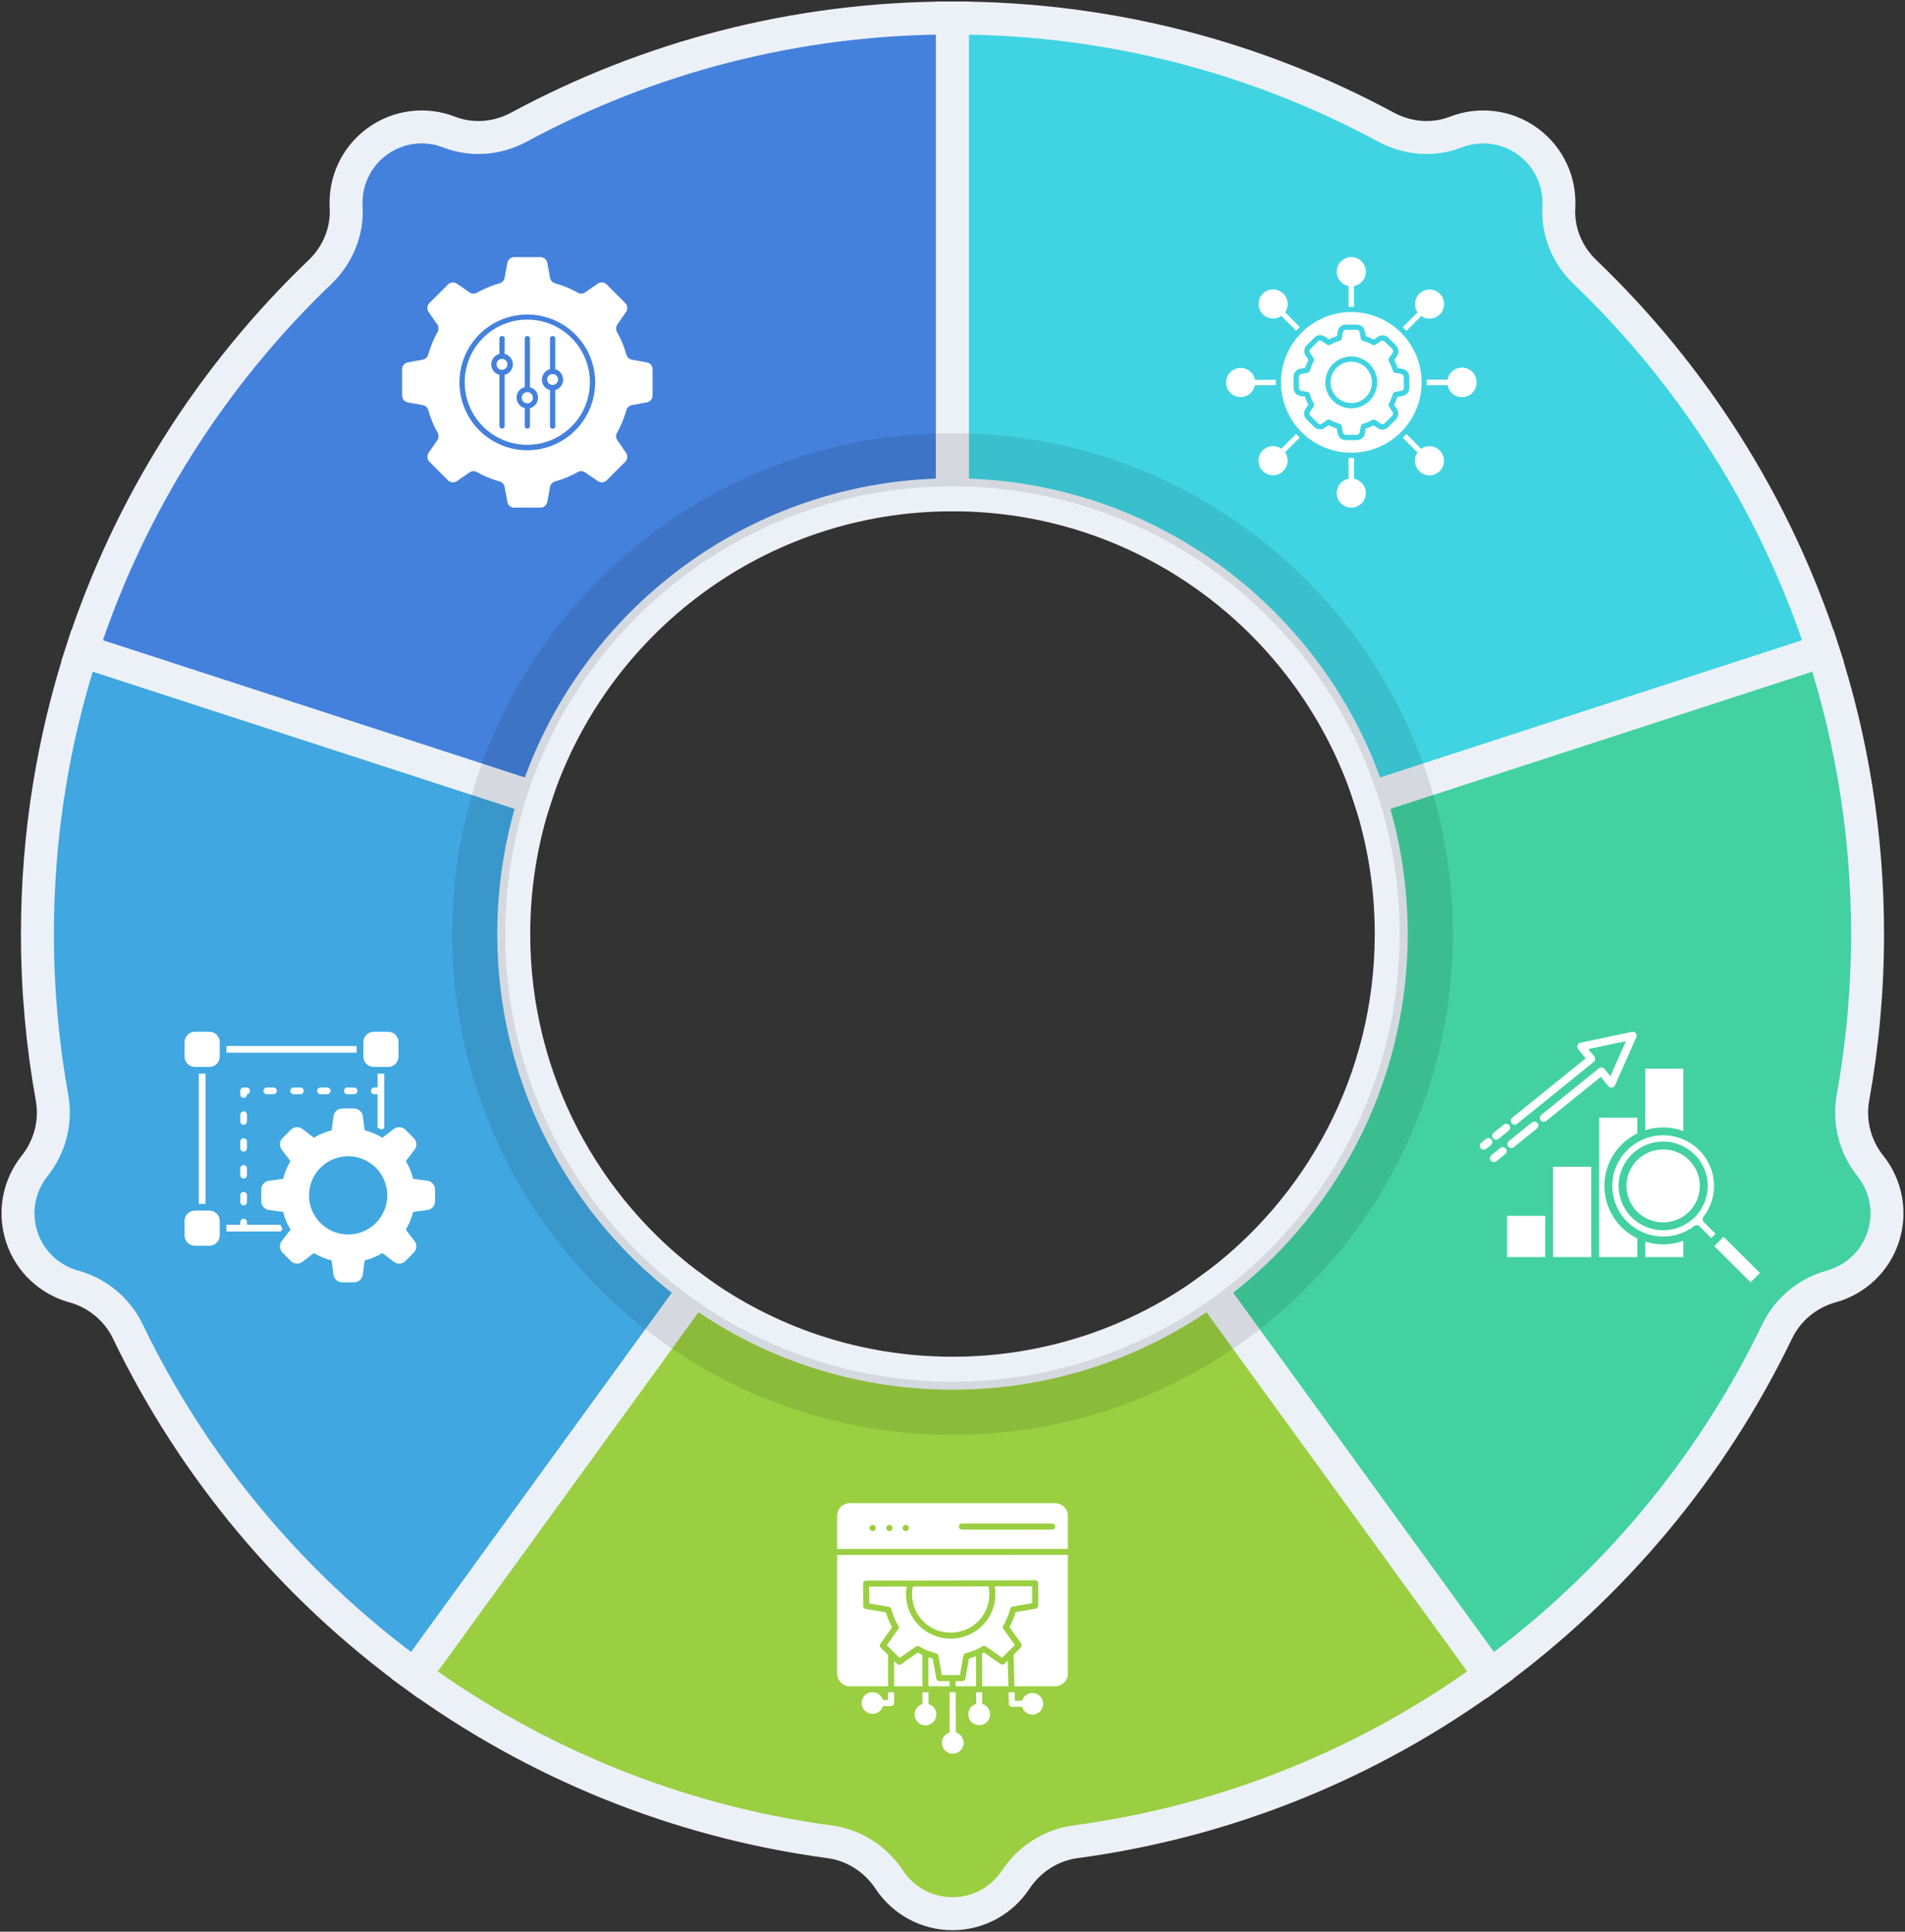
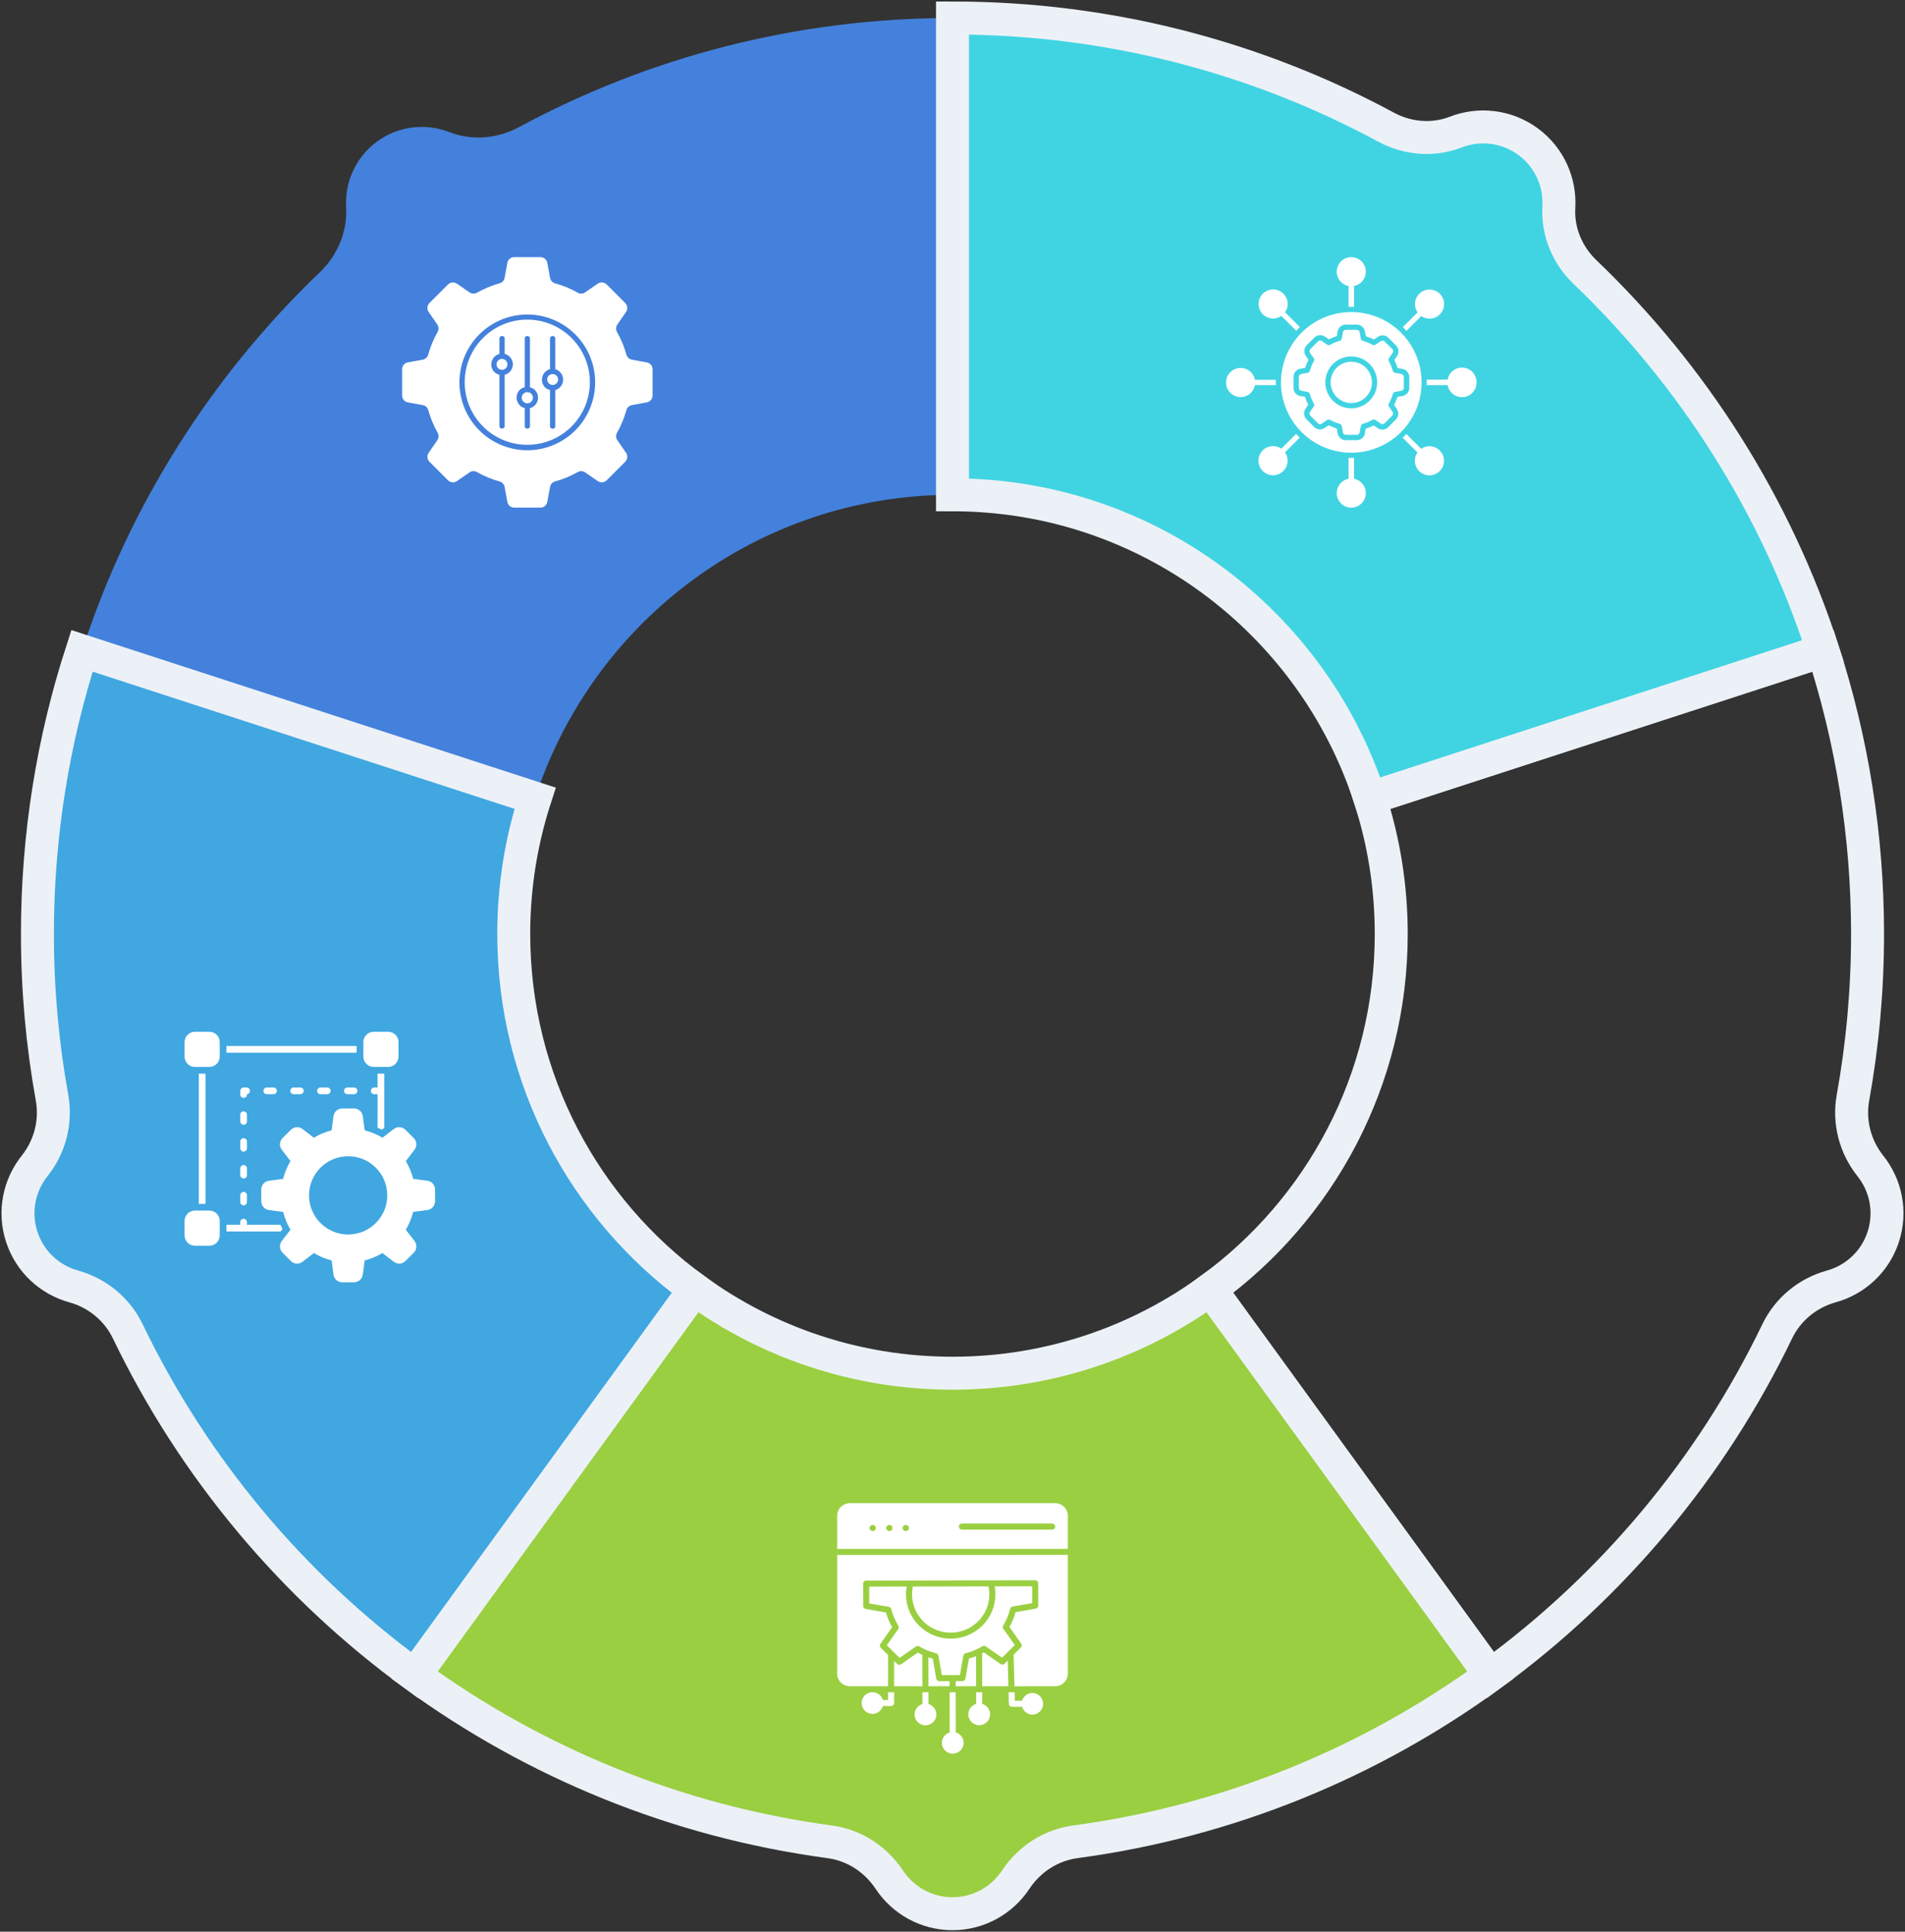
<svg xmlns="http://www.w3.org/2000/svg" width="578" height="586" viewBox="0 0 578 586" fill="none">
  <rect x="0" y="0" width="578" height="586" fill="#333333" stroke="none" />
  <path d="M288.997 5.458V150.103C229.84 150.103 179.694 188.728 162.356 242.153L147.322 237.266L24.877 197.446C39.213 153.245 64.323 113.903 97.102 82.521C102.448 77.407 105.449 70.238 105.022 62.852C104.59 55.294 107.886 47.678 114.46 42.898C121.023 38.129 129.257 37.337 136.298 40.071C143.196 42.746 150.929 42.092 157.438 38.576C196.594 17.452 241.396 5.458 288.997 5.458Z" fill="#4481DC" />
-   <path d="M288.997 5.458V150.103C229.84 150.103 179.694 188.728 162.356 242.153L147.322 237.266L24.877 197.446C39.213 153.245 64.323 113.903 97.102 82.521C102.448 77.407 105.449 70.238 105.022 62.852C104.59 55.294 107.886 47.678 114.46 42.898C121.023 38.129 129.257 37.337 136.298 40.071C143.196 42.746 150.929 42.092 157.438 38.576C196.594 17.452 241.396 5.458 288.997 5.458Z" stroke="#ECF1F7" stroke-width="10" stroke-miterlimit="10" />
  <path d="M553.118 197.446L430.673 237.266L415.639 242.153C398.301 188.728 348.155 150.103 288.998 150.103V5.458C336.6 5.458 381.401 17.452 420.557 38.576C427.067 42.092 434.8 42.746 441.697 40.071C448.738 37.337 456.972 38.129 463.535 42.898C470.109 47.678 473.406 55.294 472.973 62.852C472.546 70.238 475.548 77.407 480.893 82.521C513.672 113.903 538.782 153.245 553.118 197.446Z" fill="#40D4E2" />
  <path d="M553.118 197.446L430.673 237.266L415.639 242.153C398.301 188.728 348.155 150.103 288.998 150.103V5.458C336.6 5.458 381.401 17.452 420.557 38.576C427.067 42.092 434.8 42.746 441.697 40.071C448.738 37.337 456.972 38.129 463.535 42.898C470.109 47.678 473.406 55.294 472.973 62.852C472.546 70.238 475.548 77.407 480.893 82.521C513.672 113.903 538.782 153.245 553.118 197.446Z" stroke="#ECF1F7" stroke-width="10" stroke-miterlimit="10" />
  <path d="M452.201 508.165C415.885 534.619 372.911 552.469 326.268 558.729C318.839 559.727 312.295 563.995 308.154 570.245C304.037 576.45 296.996 580.541 288.998 580.541C281 580.541 273.96 576.45 269.843 570.245C265.701 563.995 259.157 559.727 251.729 558.729C205.085 552.469 162.111 534.619 125.795 508.165L201.459 403.935L210.745 391.14C232.711 407.136 259.751 416.577 288.998 416.577C318.245 416.577 345.286 407.136 367.252 391.14L376.537 403.935L452.201 508.165Z" fill="#9ACF41" />
  <path d="M452.201 508.165C415.885 534.619 372.911 552.469 326.268 558.729C318.839 559.727 312.295 563.995 308.154 570.245C304.037 576.45 296.996 580.541 288.998 580.541C281 580.541 273.96 576.45 269.843 570.245C265.701 563.995 259.157 559.727 251.729 558.729C205.085 552.469 162.111 534.619 125.795 508.165L201.459 403.935L210.745 391.14C232.711 407.136 259.751 416.577 288.998 416.577C318.245 416.577 345.286 407.136 367.252 391.14L376.537 403.935L452.201 508.165Z" stroke="#ECF1F7" stroke-width="10" stroke-miterlimit="10" />
  <path d="M210.744 391.14L201.459 403.935L125.795 508.165C88.854 481.258 58.802 445.451 38.776 403.891C35.539 397.169 29.535 392.237 22.348 390.25C15.155 388.264 9.068 382.815 6.587 375.179C4.106 367.543 5.835 359.547 10.493 353.71C15.15 347.874 17.11 340.34 15.784 332.994C12.88 316.88 11.357 300.29 11.357 283.34C11.357 253.365 16.103 224.496 24.878 197.446L147.323 237.266L162.357 242.154C158.151 255.13 155.877 268.967 155.877 283.34C155.877 327.649 177.494 366.913 210.744 391.14Z" fill="#40A7E1" />
  <path d="M210.744 391.14L201.459 403.935L125.795 508.165C88.854 481.258 58.802 445.451 38.776 403.891C35.539 397.169 29.535 392.237 22.348 390.25C15.155 388.264 9.068 382.815 6.587 375.179C4.106 367.543 5.835 359.547 10.493 353.71C15.15 347.874 17.11 340.34 15.784 332.994C12.88 316.88 11.357 300.29 11.357 283.34C11.357 253.365 16.103 224.496 24.878 197.446L147.323 237.266L162.357 242.154C158.151 255.13 155.877 268.967 155.877 283.34C155.877 327.649 177.494 366.913 210.744 391.14Z" stroke="#ECF1F7" stroke-width="10" stroke-miterlimit="10" />
-   <path d="M571.41 375.179C568.929 382.815 562.841 388.264 555.649 390.25C548.461 392.237 542.458 397.169 539.22 403.891C519.195 445.451 489.142 481.258 452.202 508.165L376.537 403.935L367.252 391.14C400.503 366.913 422.12 327.649 422.12 283.34C422.12 268.967 419.845 255.13 415.64 242.159L430.673 237.266L553.119 197.446C561.893 224.496 566.639 253.365 566.639 283.34C566.639 300.29 565.116 316.88 562.213 332.994C560.886 340.34 562.846 347.874 567.504 353.71C572.161 359.547 573.891 367.543 571.41 375.179Z" fill="#43D1A1" />
  <path d="M571.41 375.179C568.929 382.815 562.841 388.264 555.649 390.25C548.461 392.237 542.458 397.169 539.22 403.891C519.195 445.451 489.142 481.258 452.202 508.165L376.537 403.935L367.252 391.14C400.503 366.913 422.12 327.649 422.12 283.34C422.12 268.967 419.845 255.13 415.64 242.159L430.673 237.266L553.119 197.446C561.893 224.496 566.639 253.365 566.639 283.34C566.639 300.29 565.116 316.88 562.213 332.994C560.886 340.34 562.846 347.874 567.504 353.71C572.161 359.547 573.891 367.543 571.41 375.179Z" stroke="#ECF1F7" stroke-width="10" stroke-miterlimit="10" />
-   <path opacity="0.1" d="M433.405 236.381C413.64 175.461 356.458 131.418 289.003 131.418C221.549 131.418 164.367 175.461 144.602 236.381C139.807 251.172 137.213 266.951 137.213 283.34C137.213 333.869 161.861 378.636 199.784 406.256C224.826 424.504 255.664 435.262 289.008 435.262C322.353 435.262 353.191 424.504 378.232 406.256C416.155 378.636 440.804 333.869 440.804 283.34C440.804 266.951 438.21 251.167 433.415 236.381H433.405ZM368.76 393.22C346.372 409.526 318.81 419.149 288.998 419.149C259.187 419.149 231.625 409.526 209.237 393.22C175.347 368.526 153.313 328.505 153.313 283.345C153.313 268.697 155.632 254.594 159.916 241.372C177.588 186.914 228.702 147.542 288.994 147.542C349.285 147.542 400.4 186.909 418.071 241.367C422.356 254.594 424.674 268.697 424.674 283.345C424.674 328.51 402.64 368.526 368.75 393.22H368.76Z" fill="black" />
  <path fill-rule="evenodd" clip-rule="evenodd" d="M123.746 109.933L128.268 109.105C129.066 108.956 129.713 108.358 129.923 107.572C130.593 105.182 131.547 102.883 132.763 100.716C133.183 100.008 133.151 99.118 132.679 98.439L130.063 94.655C129.464 93.802 129.568 92.641 130.312 91.906L135.906 86.318C136.641 85.577 137.802 85.471 138.655 86.072L142.439 88.679C143.112 89.157 144.001 89.2 144.716 88.785C146.88 87.566 149.179 86.612 151.572 85.946C152.358 85.736 152.956 85.092 153.105 84.29L153.933 79.769C154.104 78.744 155 77.994 156.042 78H163.958C165 77.994 165.896 78.744 166.067 79.769L166.895 84.29C167.044 85.092 167.642 85.736 168.428 85.946C170.821 86.612 173.121 87.566 175.284 88.785C175.999 89.2 176.888 89.157 177.561 88.679L181.345 86.062C182.198 85.464 183.359 85.568 184.094 86.311L189.682 91.906C190.423 92.641 190.529 93.802 189.928 94.655L187.321 98.439C186.843 99.112 186.801 100.001 187.214 100.716C188.434 102.88 189.388 105.179 190.054 107.572C190.264 108.358 190.908 108.956 191.71 109.105L196.231 109.933C197.256 110.104 198.006 111 198 112.042V119.958C198.006 121 197.256 121.896 196.231 122.067L191.71 122.895C190.908 123.044 190.264 123.642 190.054 124.428C189.388 126.821 188.434 129.12 187.214 131.284C186.801 131.999 186.843 132.888 187.321 133.561L189.938 137.345C190.536 138.198 190.432 139.359 189.689 140.094L184.1 145.682C183.369 146.423 182.205 146.529 181.351 145.928L177.561 143.321C176.888 142.843 175.999 142.801 175.284 143.214C173.121 144.434 170.821 145.388 168.428 146.054C167.642 146.264 167.044 146.908 166.895 147.71L166.067 152.231C165.896 153.256 165 154.006 163.958 154H156.042C155 154.006 154.104 153.256 153.933 152.231L153.105 147.71C152.956 146.908 152.358 146.264 151.572 146.054C149.179 145.388 146.88 144.434 144.716 143.214C144.001 142.801 143.112 142.843 142.439 143.321L138.655 145.938C137.802 146.536 136.641 146.432 135.906 145.689L130.318 140.1C129.577 139.369 129.471 138.205 130.072 137.351L132.679 133.561C133.158 132.888 133.2 131.999 132.786 131.284C131.566 129.121 130.612 126.821 129.946 124.428C129.736 123.642 129.092 123.044 128.29 122.895L123.769 122.067C122.744 121.896 121.994 121 122 119.958V112.042C121.99 111.007 122.728 110.117 123.746 109.933ZM145.437 130.563C149.965 135.088 156.339 137.251 162.684 136.414C169.029 135.576 174.627 131.834 177.826 126.291C181.024 120.745 181.464 114.028 179.013 108.116C176.561 102.204 171.5 97.767 165.316 96.111C159.132 94.455 152.533 95.768 147.455 99.665C142.377 103.562 139.402 109.6 139.402 116C139.395 121.465 141.565 126.705 145.437 130.563L145.437 130.563ZM160 96.958C165.902 96.961 171.468 99.714 175.061 104.4C178.65 109.086 179.86 115.172 178.327 120.874C176.797 126.576 172.703 131.242 167.247 133.5C161.791 135.757 155.598 135.349 150.485 132.397C145.372 129.444 141.924 124.283 141.154 118.429C140.385 112.576 142.38 106.696 146.555 102.521C150.119 98.954 154.957 96.952 159.999 96.958L160 96.958ZM165.356 117.491C165.783 117.895 166.306 118.183 166.879 118.319V129.479C166.982 129.832 167.306 130.074 167.674 130.074C168.043 130.074 168.367 129.832 168.47 129.479V118.351C169.883 117.941 170.854 116.644 170.854 115.172C170.854 113.701 169.883 112.404 168.47 111.993V102.521C168.367 102.169 168.043 101.926 167.674 101.926C167.306 101.926 166.982 102.169 166.879 102.521V111.993C165.747 112.297 164.861 113.177 164.547 114.306C164.237 115.438 164.544 116.647 165.356 117.491V117.491ZM157.682 122.963C158.109 123.371 158.632 123.655 159.205 123.791V129.444C159.308 129.8 159.632 130.042 160 130.042C160.369 130.042 160.692 129.8 160.796 129.444V123.823C161.928 123.519 162.814 122.64 163.128 121.511C163.438 120.382 163.131 119.17 162.319 118.325C161.896 117.918 161.368 117.63 160.796 117.498V102.521C160.692 102.168 160.369 101.926 160 101.926C159.632 101.926 159.308 102.168 159.205 102.521V117.465C158.632 117.598 158.105 117.886 157.682 118.293C156.42 119.58 156.42 121.643 157.682 122.931V122.963ZM150.008 112.87C150.431 113.281 150.958 113.569 151.531 113.698V129.428C151.634 129.784 151.958 130.027 152.326 130.027C152.695 130.027 153.018 129.784 153.122 129.428V113.698C154.267 113.417 155.169 112.537 155.486 111.399C155.8 110.264 155.48 109.044 154.645 108.21C154.225 107.789 153.698 107.489 153.122 107.34V102.521C153.018 102.169 152.695 101.926 152.326 101.926C151.958 101.926 151.634 102.169 151.531 102.521V107.372C150.955 107.521 150.428 107.822 150.008 108.242C149.393 108.857 149.047 109.688 149.047 110.558C149.047 111.424 149.393 112.259 150.008 112.87V112.87ZM158.808 119.445C158.232 120.014 158.138 120.913 158.584 121.589C159.031 122.265 159.894 122.53 160.644 122.223C161.395 121.916 161.822 121.12 161.666 120.325C161.508 119.529 160.813 118.957 160.001 118.957C159.555 118.95 159.124 119.128 158.807 119.445L158.808 119.445ZM151.127 109.378C150.574 109.94 150.496 110.81 150.936 111.463C151.376 112.113 152.213 112.366 152.941 112.065C153.669 111.764 154.083 110.994 153.934 110.222C153.785 109.449 153.112 108.889 152.326 108.879C151.874 108.876 151.44 109.054 151.127 109.378ZM166.482 113.973C166.026 114.452 165.896 115.157 166.158 115.768C166.417 116.376 167.015 116.774 167.678 116.774C168.341 116.774 168.943 116.376 169.201 115.768C169.463 115.157 169.334 114.452 168.875 113.973C168.212 113.32 167.148 113.32 166.482 113.973Z" fill="white" />
  <path fill-rule="evenodd" clip-rule="evenodd" d="M409.997 94.663C404.341 94.663 398.914 96.913 394.913 100.913C390.915 104.915 388.666 110.343 388.666 116C388.666 121.657 390.915 127.086 394.913 131.087C398.915 135.086 404.342 137.336 409.997 137.336C415.652 137.336 421.08 135.086 425.081 131.087C429.079 127.085 431.328 121.657 431.328 116C431.328 110.343 429.079 104.914 425.081 100.913C421.079 96.913 415.652 94.663 409.997 94.663ZM425.479 120.138L423.998 120.41C423.733 121.25 423.394 122.065 422.987 122.844L423.814 124.085C424.496 125.075 424.376 126.407 423.526 127.257L421.186 129.597H421.183C420.336 130.448 419.001 130.57 418.016 129.888L416.774 129.061C415.992 129.465 415.178 129.801 414.341 130.069L414.134 131.485C413.921 132.682 412.867 133.548 411.652 133.529H408.342C407.127 133.548 406.073 132.682 405.86 131.485L405.588 130.005C404.748 129.74 403.933 129.4 403.154 128.993L401.913 129.82C400.924 130.503 399.593 130.383 398.743 129.533L396.403 127.192V127.189C395.553 126.342 395.43 125.007 396.112 124.021L396.939 122.779C396.535 121.997 396.199 121.182 395.931 120.345L394.515 120.138C393.319 119.925 392.453 118.871 392.472 117.655V114.345C392.453 113.129 393.319 112.075 394.515 111.862L395.995 111.59C396.26 110.75 396.597 109.935 397.007 109.156L396.18 107.915C395.498 106.925 395.617 105.593 396.467 104.743L398.807 102.402H398.811C399.657 101.552 400.992 101.429 401.978 102.112L403.219 102.939C404.001 102.535 404.816 102.199 405.653 101.93L405.86 100.514C406.073 99.318 407.127 98.452 408.342 98.471H411.652C412.867 98.452 413.921 99.318 414.134 100.514L414.405 101.995C415.246 102.263 416.06 102.603 416.839 103.007L418.08 102.179C419.069 101.497 420.401 101.617 421.251 102.467L423.591 104.808V104.811C424.441 105.658 424.564 106.993 423.882 107.979L423.055 109.221C423.459 110.003 423.795 110.818 424.063 111.655L425.543 111.927C426.742 112.143 427.605 113.194 427.589 114.409V117.72C427.57 118.935 426.678 119.957 425.479 120.138L425.479 120.138ZM438.129 139.752C438.139 141.161 437.479 142.49 436.348 143.331C435.217 144.171 433.756 144.423 432.408 144.009C431.064 143.592 429.997 142.561 429.535 141.229C429.076 139.901 429.276 138.426 430.078 137.269L425.592 132.782C425.976 132.429 426.351 132.058 426.71 131.663L431.196 136.15V136.154C432.541 135.219 434.293 135.109 435.747 135.863C437.198 136.619 438.116 138.116 438.129 139.752ZM405.579 82.407C405.582 80.697 406.574 79.142 408.122 78.418C409.674 77.69 411.503 77.926 412.818 79.019C414.134 80.109 414.703 81.864 414.276 83.522C413.85 85.178 412.505 86.439 410.824 86.762V93.102H409.169V86.762C407.085 86.358 405.575 84.531 405.579 82.407L405.579 82.407ZM425.627 99.251L430.113 94.763H430.11C428.81 92.882 429.156 90.321 430.911 88.854C432.666 87.389 435.252 87.505 436.868 89.122C438.484 90.738 438.6 93.325 437.136 95.08C435.669 96.836 433.109 97.181 431.228 95.882L426.742 100.369C426.39 99.981 426.018 99.606 425.627 99.251ZM447.999 116C448.035 118.305 446.293 120.251 443.998 120.468C441.7 120.684 439.625 119.1 439.228 116.828H432.893V115.172H439.231H439.228C439.625 112.9 441.7 111.316 443.998 111.532C446.293 111.749 448.035 113.695 447.999 116ZM414.415 149.593C414.411 151.303 413.419 152.858 411.871 153.582C410.32 154.31 408.49 154.074 407.175 152.981C405.859 151.891 405.29 150.136 405.717 148.477C406.144 146.822 407.488 145.561 409.169 145.238V138.902H410.824V145.241V145.238C412.908 145.642 414.418 147.469 414.415 149.593L414.415 149.593ZM394.366 132.749L389.88 137.237H389.884C391.183 139.118 390.837 141.679 389.082 143.146C387.327 144.611 384.741 144.494 383.125 142.878C381.509 141.262 381.393 138.675 382.857 136.92C384.324 135.164 386.884 134.818 388.765 136.118L393.251 131.631C393.607 132.025 393.982 132.397 394.366 132.749ZM387.1 116.828H380.765C380.352 119.078 378.296 120.642 376.018 120.435C373.742 120.229 372 118.318 372 116.032C372 113.747 373.742 111.839 376.018 111.632C378.296 111.425 380.352 112.99 380.765 115.237H387.104V116.065C387.1 116.365 387.094 116.53 387.1 116.828ZM381.864 92.248C381.855 90.839 382.514 89.51 383.645 88.669C384.776 87.829 386.237 87.577 387.585 87.99C388.93 88.407 389.996 89.439 390.458 90.771C390.917 92.1 390.717 93.574 389.915 94.731L394.402 99.218C394.017 99.571 393.642 99.942 393.283 100.337L388.797 95.85V95.846C387.453 96.781 385.701 96.891 384.246 96.137C382.795 95.381 381.877 93.884 381.864 92.248ZM425.197 113.452L423.303 113.113H423.299C422.96 113.051 422.682 112.799 422.588 112.466C422.314 111.461 421.913 110.497 421.399 109.596C421.231 109.292 421.25 108.92 421.448 108.635L422.546 107.054H422.55C422.799 106.692 422.753 106.204 422.44 105.894L420.1 103.586C419.793 103.272 419.308 103.227 418.949 103.479L417.359 104.546C417.074 104.746 416.7 104.762 416.399 104.588C415.494 104.077 414.531 103.679 413.529 103.405C413.196 103.311 412.944 103.033 412.882 102.693L412.543 100.799V100.796C412.469 100.363 412.091 100.049 411.651 100.052H408.341C407.902 100.049 407.524 100.363 407.449 100.796L407.11 102.69V102.693C407.048 103.033 406.796 103.311 406.463 103.405C405.462 103.679 404.495 104.08 403.593 104.594C403.29 104.762 402.918 104.743 402.633 104.546L401.053 103.447V103.443C400.691 103.194 400.203 103.24 399.893 103.553L397.585 105.894C397.271 106.201 397.226 106.686 397.478 107.045L398.577 108.635C398.778 108.92 398.794 109.295 398.619 109.596C398.109 110.501 397.711 111.464 397.427 112.466C397.342 112.803 397.065 113.055 396.725 113.113L394.831 113.452C394.398 113.527 394.081 113.905 394.085 114.345V117.655C394.081 118.095 394.398 118.473 394.831 118.547L396.725 118.887C397.065 118.948 397.342 119.2 397.436 119.533C397.711 120.536 398.112 121.502 398.629 122.404C398.794 122.708 398.774 123.08 398.577 123.364L397.478 124.945C397.226 125.307 397.271 125.795 397.585 126.106L399.893 128.414C400.203 128.728 400.691 128.773 401.053 128.521L402.633 127.422C402.918 127.221 403.293 127.205 403.593 127.38C404.498 127.89 405.461 128.288 406.463 128.573C406.8 128.657 407.052 128.935 407.11 129.274L407.449 131.169C407.524 131.602 407.902 131.919 408.341 131.915H411.651C412.091 131.919 412.469 131.602 412.543 131.169L412.882 129.274C412.944 128.935 413.196 128.657 413.529 128.563C414.534 128.288 415.497 127.887 416.399 127.37C416.703 127.205 417.074 127.224 417.359 127.422L418.949 128.521C419.308 128.773 419.793 128.728 420.1 128.414L422.407 126.106C422.721 125.796 422.766 125.307 422.514 124.945L421.447 123.364C421.247 123.08 421.231 122.705 421.405 122.404C421.916 121.499 422.317 120.536 422.598 119.533C422.685 119.197 422.96 118.945 423.299 118.887L425.193 118.547H425.197C425.63 118.473 425.943 118.095 425.94 117.655V114.345C425.943 113.905 425.63 113.527 425.197 113.452ZM415.559 121.564L415.555 121.56C412.905 124.218 408.742 124.632 405.62 122.546C402.497 120.464 401.282 116.462 402.717 112.993C404.152 109.521 407.837 107.549 411.522 108.279C415.203 109.013 417.856 112.243 417.856 116C417.856 118.085 417.029 120.086 415.555 121.56L415.559 121.564ZM414.431 111.565C416.548 113.679 416.874 116.996 415.213 119.485C413.548 121.974 410.362 122.941 407.598 121.796C404.831 120.652 403.26 117.71 403.845 114.775C404.427 111.843 407.003 109.728 409.996 109.728C411.661 109.725 413.254 110.388 414.431 111.565L414.431 111.565Z" fill="white" />
  <path fill-rule="evenodd" clip-rule="evenodd" d="M63.538 367.24H59.128C57.409 367.24 56 368.647 56 370.369V374.778C56 376.497 57.41 377.907 59.128 377.907H63.538C65.26 377.907 66.667 376.497 66.667 374.778V370.369C66.667 368.65 65.257 367.24 63.538 367.24ZM72.901 371.558V370.745C72.901 370.152 73.405 369.683 73.998 369.731C74.527 369.772 74.939 370.216 74.939 370.745V371.558H85.095C85.286 371.998 85.49 372.428 85.71 372.856L85.143 373.596H68.704V371.558H72.901ZM75.089 331.906L74.939 331.932C74.939 333.491 72.901 333.329 72.901 332.04C72.901 331.645 72.876 331.234 72.904 330.841C72.946 330.312 73.389 329.901 73.918 329.901H74.834C76.023 329.901 76.237 331.607 75.089 331.906ZM74.939 364.632C74.939 365.225 74.435 365.694 73.842 365.646C73.312 365.605 72.901 365.162 72.901 364.632V362.595C72.901 362.002 73.405 361.533 73.998 361.581C74.527 361.622 74.939 362.065 74.939 362.595V364.632ZM74.939 356.485C74.939 357.078 74.435 357.547 73.842 357.499C73.312 357.457 72.901 357.014 72.901 356.485V354.447C72.901 353.854 73.405 353.385 73.998 353.433C74.527 353.475 74.939 353.918 74.939 354.447V356.485ZM74.939 348.337C74.939 348.93 74.435 349.399 73.842 349.351C73.312 349.31 72.901 348.867 72.901 348.337V346.3C72.901 345.707 73.405 345.238 73.998 345.286C74.527 345.327 74.939 345.77 74.939 346.3V348.337ZM74.939 340.19C74.939 340.783 74.435 341.252 73.842 341.204C73.312 341.162 72.901 340.719 72.901 340.19V338.152C72.901 337.559 73.405 337.091 73.998 337.138C74.527 337.18 74.939 337.623 74.939 338.152V340.19ZM80.947 331.938C80.353 331.938 79.885 331.434 79.933 330.841C79.974 330.311 80.417 329.9 80.947 329.9H82.984C83.577 329.9 84.046 330.404 83.998 330.997C83.957 331.526 83.513 331.938 82.984 331.938H80.947ZM89.094 331.938C88.501 331.938 88.032 331.434 88.08 330.841C88.122 330.311 88.565 329.9 89.094 329.9H91.132C91.725 329.9 92.194 330.404 92.146 330.997C92.105 331.526 91.661 331.938 91.132 331.938H89.094ZM97.245 331.938C96.652 331.938 96.183 331.434 96.231 330.841C96.272 330.311 96.715 329.9 97.245 329.9H99.279C99.872 329.9 100.341 330.404 100.293 330.997C100.252 331.526 99.808 331.938 99.279 331.938H97.245ZM105.393 331.938C104.799 331.938 104.331 331.434 104.378 330.841C104.42 330.311 104.863 329.9 105.393 329.9H107.43C108.023 329.9 108.492 330.404 108.444 330.997C108.403 331.526 107.96 331.938 107.43 331.938H105.393ZM113.54 331.938C112.947 331.938 112.478 331.434 112.526 330.841C112.568 330.311 113.011 329.9 113.54 329.9H114.558V325.701H116.595V342.138L115.855 342.706C115.428 342.486 114.994 342.282 114.558 342.091L114.561 331.937L113.54 331.938ZM108.209 317.314H68.705V319.352H108.209V317.314ZM60.315 325.703V365.205H62.353V325.703H60.315ZM117.784 313H113.374C111.652 313 110.246 314.406 110.246 316.128V320.538C110.246 322.26 111.652 323.666 113.374 323.666H117.784C119.506 323.666 120.912 322.26 120.912 320.538V316.128C120.912 314.406 119.503 313 117.784 313ZM63.539 313H59.129C57.41 313 56.001 314.406 56.001 316.128V320.538C56.001 322.26 57.41 323.666 59.129 323.666H63.539C65.261 323.666 66.667 322.26 66.667 320.538V316.128C66.667 314.406 65.258 313 63.539 313ZM100.619 342.901C98.699 343.389 96.888 344.148 95.226 345.136L91.795 342.502C90.714 341.673 89.206 341.772 88.243 342.735L85.733 345.244C84.77 346.207 84.671 347.716 85.5 348.797L88.134 352.228C87.146 353.886 86.387 355.7 85.899 357.62L81.613 358.184C80.261 358.363 79.266 359.498 79.266 360.86V364.409C79.266 365.77 80.261 366.909 81.613 367.084L85.899 367.648C86.387 369.568 87.146 371.379 88.134 373.04L85.5 376.472C84.671 377.553 84.77 379.061 85.733 380.024L88.243 382.533C89.206 383.496 90.714 383.595 91.795 382.766L95.226 380.132C96.885 381.121 98.699 381.88 100.619 382.367L101.183 386.653C101.362 388.005 102.497 389 103.858 389H107.408C108.772 389 109.908 388.005 110.083 386.653L110.648 382.367C112.567 381.88 114.378 381.121 116.04 380.132L119.471 382.766C120.552 383.595 122.06 383.496 123.023 382.533L125.533 380.024C126.496 379.061 126.595 377.553 125.766 376.472L123.132 373.04C124.12 371.382 124.879 369.571 125.367 367.648L129.653 367.084C131.005 366.905 132 365.77 132 364.409V360.856C132 359.492 131.005 358.356 129.653 358.181L125.367 357.617C124.879 355.697 124.12 353.886 123.132 352.225L125.766 348.793C126.595 347.712 126.496 346.204 125.533 345.241L123.023 342.732C122.06 341.769 120.552 341.67 119.471 342.499L116.04 345.133C114.382 344.144 112.567 343.385 110.648 342.898L110.083 338.612C109.905 337.26 108.769 336.265 107.408 336.265H103.858C102.497 336.265 101.362 337.26 101.183 338.612L100.619 342.901ZM105.635 350.761C112.191 350.761 117.504 356.077 117.504 362.63C117.504 369.186 112.188 374.498 105.635 374.498C99.078 374.498 93.766 369.182 93.766 362.63C93.763 356.077 99.078 350.761 105.635 350.761Z" fill="white" />
-   <path fill-rule="evenodd" clip-rule="evenodd" d="M468.822 368.846H457.243V381.35H468.824V368.846H468.822ZM482.801 353.957H471.216V381.35H482.801V353.957ZM455.208 348.26C455.723 347.847 456.476 347.925 456.889 348.433C457.304 348.94 457.226 349.69 456.716 350.101L454.026 352.274C453.517 352.692 452.763 352.614 452.35 352.106C451.93 351.594 452.009 350.844 452.524 350.433L455.208 348.26ZM464.803 340.504C465.313 340.091 466.066 340.169 466.484 340.676C466.899 341.184 466.821 341.934 466.311 342.35L459.303 348.01C458.793 348.422 458.04 348.345 457.627 347.837C457.207 347.329 457.29 346.58 457.8 346.168L464.803 340.504ZM460.335 340.911C459.825 341.324 459.072 341.246 458.659 340.739C458.244 340.231 458.322 339.481 458.833 339.065L481.111 321.061L478.813 318.245C478.249 317.55 478.639 316.514 479.493 316.331L495.135 313.027C496.089 312.826 496.866 313.795 496.474 314.671L490.018 329.228C489.632 330.101 488.505 330.164 487.95 329.439L485.699 326.681L469.157 340.048C468.647 340.461 467.894 340.383 467.48 339.876C467.066 339.368 467.144 338.618 467.654 338.207L485.123 324.087C485.633 323.674 486.386 323.752 486.799 324.26L488.62 326.49L493.343 315.837L481.897 318.253L483.717 320.483C484.132 320.991 484.054 321.74 483.544 322.152L460.335 340.911ZM454.683 345.483C454.173 345.896 453.419 345.819 453.001 345.311C452.587 344.803 452.665 344.054 453.175 343.642L456.235 341.167C456.745 340.754 457.498 340.832 457.911 341.34C458.331 341.847 458.253 342.597 457.743 343.008L454.683 345.483ZM450.948 348.5C450.438 348.918 449.685 348.835 449.267 348.327C448.852 347.82 448.93 347.07 449.44 346.659L450.853 345.517C451.363 345.104 452.116 345.182 452.529 345.69C452.949 346.197 452.871 346.947 452.356 347.363L450.948 348.5ZM522.965 375.2L520.136 378.021L531.166 389L534 386.184L522.965 375.2ZM504.621 344.398C502.538 344.398 500.457 344.816 498.511 345.651L498.492 345.661C498.481 345.666 498.473 345.671 498.463 345.674L498.439 345.684L498.41 345.698L498.392 345.703C496.695 346.451 495.105 347.515 493.713 348.902C487.69 354.897 487.69 364.62 493.713 370.615C496.382 373.276 499.896 374.845 503.631 375.085C506.263 375.252 508.932 374.75 511.351 373.584C512.242 373.114 513.192 372.619 513.991 371.963C514.459 371.545 515.181 371.56 515.635 372.01L519.215 375.574L520.512 374.279L516.932 370.721L516.937 370.716C516.517 370.298 516.465 369.628 516.835 369.153C519.191 366.12 520.257 362.413 520.021 358.768C519.506 350.696 512.758 344.403 504.624 344.403L504.624 344.398L504.621 344.398ZM510.749 376.414C507.02 377.77 502.933 377.848 499.165 376.649V381.349H510.749V376.414ZM499.165 342.869C500.938 342.307 502.779 342.025 504.621 342.025V342.02C506.698 342.02 508.774 342.38 510.751 343.099L510.751 324.187H499.167L499.166 342.869L499.165 342.869ZM492.019 347.214C493.445 345.795 495.055 344.668 496.775 343.829V339.076H485.19V381.351H496.775V375.691C490.608 372.685 486.8 366.463 486.8 359.757C486.8 355.219 488.54 350.681 492.019 347.214L492.019 347.214ZM504.621 348.686C498.477 348.686 493.494 353.641 493.494 359.756C493.494 365.876 498.477 370.83 504.621 370.83C510.765 370.83 515.748 365.876 515.748 359.756C515.748 353.641 510.765 348.686 504.621 348.686ZM495.06 350.245C500.342 344.988 508.9 344.988 514.182 350.245C519.459 355.497 519.459 364.019 514.182 369.272C508.9 374.529 500.342 374.529 495.06 369.272C489.778 364.02 489.778 355.497 495.06 350.245Z" fill="white" />
  <path fill-rule="evenodd" clip-rule="evenodd" d="M257.87 456H320.128C322.265 456 323.996 457.717 324 459.836V469.876L254 469.883L254.003 459.836C254.003 457.718 255.735 456 257.871 456L257.87 456ZM271.288 511.543V503.868L272.211 504.78C272.527 505.09 273.026 505.131 273.389 504.877L278.474 501.323C278.92 501.577 279.381 501.803 279.846 502.019L279.865 511.546L271.288 511.543ZM272.565 493.201C272.754 493.511 272.741 493.9 272.533 494.197L269.072 499.105L272.96 502.944L277.899 499.493C278.054 499.387 278.24 499.327 278.43 499.327C278.597 499.327 278.759 499.371 278.904 499.456C280.497 500.405 282.225 501.11 284.03 501.549C284.384 501.637 284.652 501.922 284.715 502.276L285.771 508.171L291.257 508.158L292.287 502.257V502.26C292.35 501.906 292.616 501.621 292.967 501.533C294.771 501.085 296.497 500.374 298.086 499.415C298.399 499.23 298.791 499.243 299.091 499.449L304.04 502.878L307.905 499.026L304.426 494.128C304.217 493.834 304.201 493.442 304.391 493.132C305.348 491.552 306.059 489.838 306.502 488.049C306.587 487.698 306.875 487.431 307.235 487.369L313.179 486.322L313.17 481.214L301.799 481.239L301.796 481.236C301.941 482.026 302.017 482.825 302.017 483.627C302.027 487.193 300.605 490.619 298.067 493.144C295.529 495.673 292.082 497.099 288.485 497.105H288.453C284.863 497.102 281.419 495.689 278.875 493.173C276.334 490.656 274.899 487.24 274.89 483.681C274.89 482.878 274.959 482.079 275.101 481.29L263.731 481.315L263.743 486.423L269.694 487.444H269.691C270.048 487.507 270.336 487.77 270.424 488.121C270.876 489.907 271.593 491.618 272.557 493.195L272.565 493.201ZM299.925 481.243C300.658 484.671 299.793 488.24 297.574 490.966C295.352 493.69 292.012 495.275 288.479 495.282H288.454C284.927 495.282 281.59 493.705 279.362 490.992C277.137 488.278 276.259 484.718 276.973 481.292L299.925 481.245L299.925 481.243ZM281.701 511.543L281.682 502.759C282.115 502.913 282.554 503.051 283 503.173L284.087 509.246V509.249C284.166 509.685 284.548 510.002 284.994 510.002L288.119 509.995V511.543L281.701 511.543ZM289.962 511.543L289.955 509.989L292.022 509.983L292.025 509.986C292.474 509.986 292.856 509.663 292.929 509.224L293.991 503.145C294.724 502.941 295.444 502.694 296.149 502.408L296.168 511.537L289.962 511.543ZM298.007 511.543L297.988 501.565C298.165 501.474 298.342 501.377 298.516 501.28L303.613 504.814C303.98 505.068 304.476 505.024 304.792 504.711L305.756 503.749L305.955 511.543L298.007 511.543ZM320.126 511.543C322.265 511.543 323.997 509.826 324 507.708V471.7L254 471.707V507.707C254 509.826 255.732 511.543 257.868 511.543H269.445V502.051L267.223 499.854C266.907 499.544 266.863 499.049 267.119 498.685L270.68 493.628V493.631C269.874 492.214 269.239 490.71 268.794 489.143L262.666 488.09H262.669C262.227 488.018 261.901 487.639 261.901 487.197L261.885 480.409C261.885 479.905 262.296 479.494 262.805 479.494L314.086 479.391C314.329 479.391 314.563 479.488 314.733 479.657C314.907 479.83 315.005 480.058 315.005 480.303L315.021 487.09L315.018 487.087C315.018 487.532 314.699 487.912 314.259 487.99L308.135 489.068V489.065C307.699 490.632 307.073 492.142 306.267 493.559L309.851 498.601H309.854C310.11 498.961 310.069 499.453 309.753 499.77L307.55 501.966L307.794 511.546L320.126 511.543ZM290.941 463.101C290.941 463.346 291.036 463.578 291.21 463.747C291.384 463.919 291.617 464.016 291.861 464.016H319.244C319.753 464.016 320.164 463.606 320.164 463.101C320.164 462.6 319.753 462.189 319.244 462.189H291.861C291.617 462.189 291.384 462.286 291.21 462.459C291.036 462.628 290.941 462.86 290.941 463.101ZM263.833 463.54C263.833 464.044 264.243 464.452 264.752 464.452H264.831C265.34 464.452 265.751 464.044 265.751 463.54C265.751 463.035 265.34 462.628 264.831 462.628H264.752C264.509 462.628 264.275 462.725 264.101 462.894C263.931 463.067 263.833 463.299 263.833 463.54ZM268.889 463.54C268.889 464.044 269.3 464.452 269.809 464.452H269.888C270.393 464.452 270.807 464.044 270.807 463.54C270.807 463.035 270.393 462.628 269.888 462.628H269.809C269.3 462.628 268.889 463.035 268.889 463.54ZM273.857 463.54C273.857 463.781 273.955 464.013 274.129 464.185C274.299 464.358 274.533 464.452 274.78 464.452H274.862H274.859C275.367 464.452 275.778 464.044 275.778 463.54C275.778 463.035 275.367 462.628 274.859 462.628H274.78C274.271 462.628 273.86 463.035 273.86 463.54L273.857 463.54ZM271.288 516.632V513.367H269.445V515.72H267.881C267.511 514.454 266.418 513.53 265.1 513.367H264.288C262.569 513.605 261.327 515.116 261.434 516.833C261.538 518.55 262.96 519.895 264.695 519.923H264.702C266.178 519.92 267.473 518.951 267.881 517.544H270.365C270.608 517.544 270.845 517.45 271.016 517.278C271.19 517.106 271.288 516.874 271.288 516.632ZM279.877 516.943C278.296 517.406 277.298 518.948 277.529 520.565C277.762 522.182 279.156 523.386 280.802 523.395H280.809C282.455 523.379 283.839 522.17 284.067 520.556C284.294 518.939 283.293 517.403 281.716 516.943L281.706 513.37H279.867L279.877 516.943ZM288.156 525.551C286.579 526.014 285.581 527.553 285.811 529.17C286.042 530.787 287.432 531.991 289.079 532H289.088H289.085C290.735 531.987 292.122 530.778 292.35 529.161C292.577 527.544 291.572 526.005 289.992 525.548L289.967 513.369H288.128L288.153 525.551L288.156 525.551ZM293.794 520.076C293.797 521.89 295.282 523.357 297.115 523.357H297.122H297.118C298.768 523.344 300.155 522.138 300.383 520.518C300.61 518.901 299.609 517.362 298.025 516.905L298.019 513.37H296.18L296.186 516.908C294.767 517.318 293.794 518.609 293.794 520.076ZM307.017 517.776H310.12C310.527 519.186 311.829 520.154 313.308 520.154H313.315C315.097 520.082 316.503 518.628 316.503 516.861C316.5 515.09 315.091 513.639 313.308 513.573H313.302C311.826 513.577 310.531 514.545 310.12 515.952H307.905L307.838 513.37L306.002 513.367L306.094 516.886C306.103 517.381 306.514 517.776 307.013 517.776L307.017 517.776Z" fill="white" />
</svg>